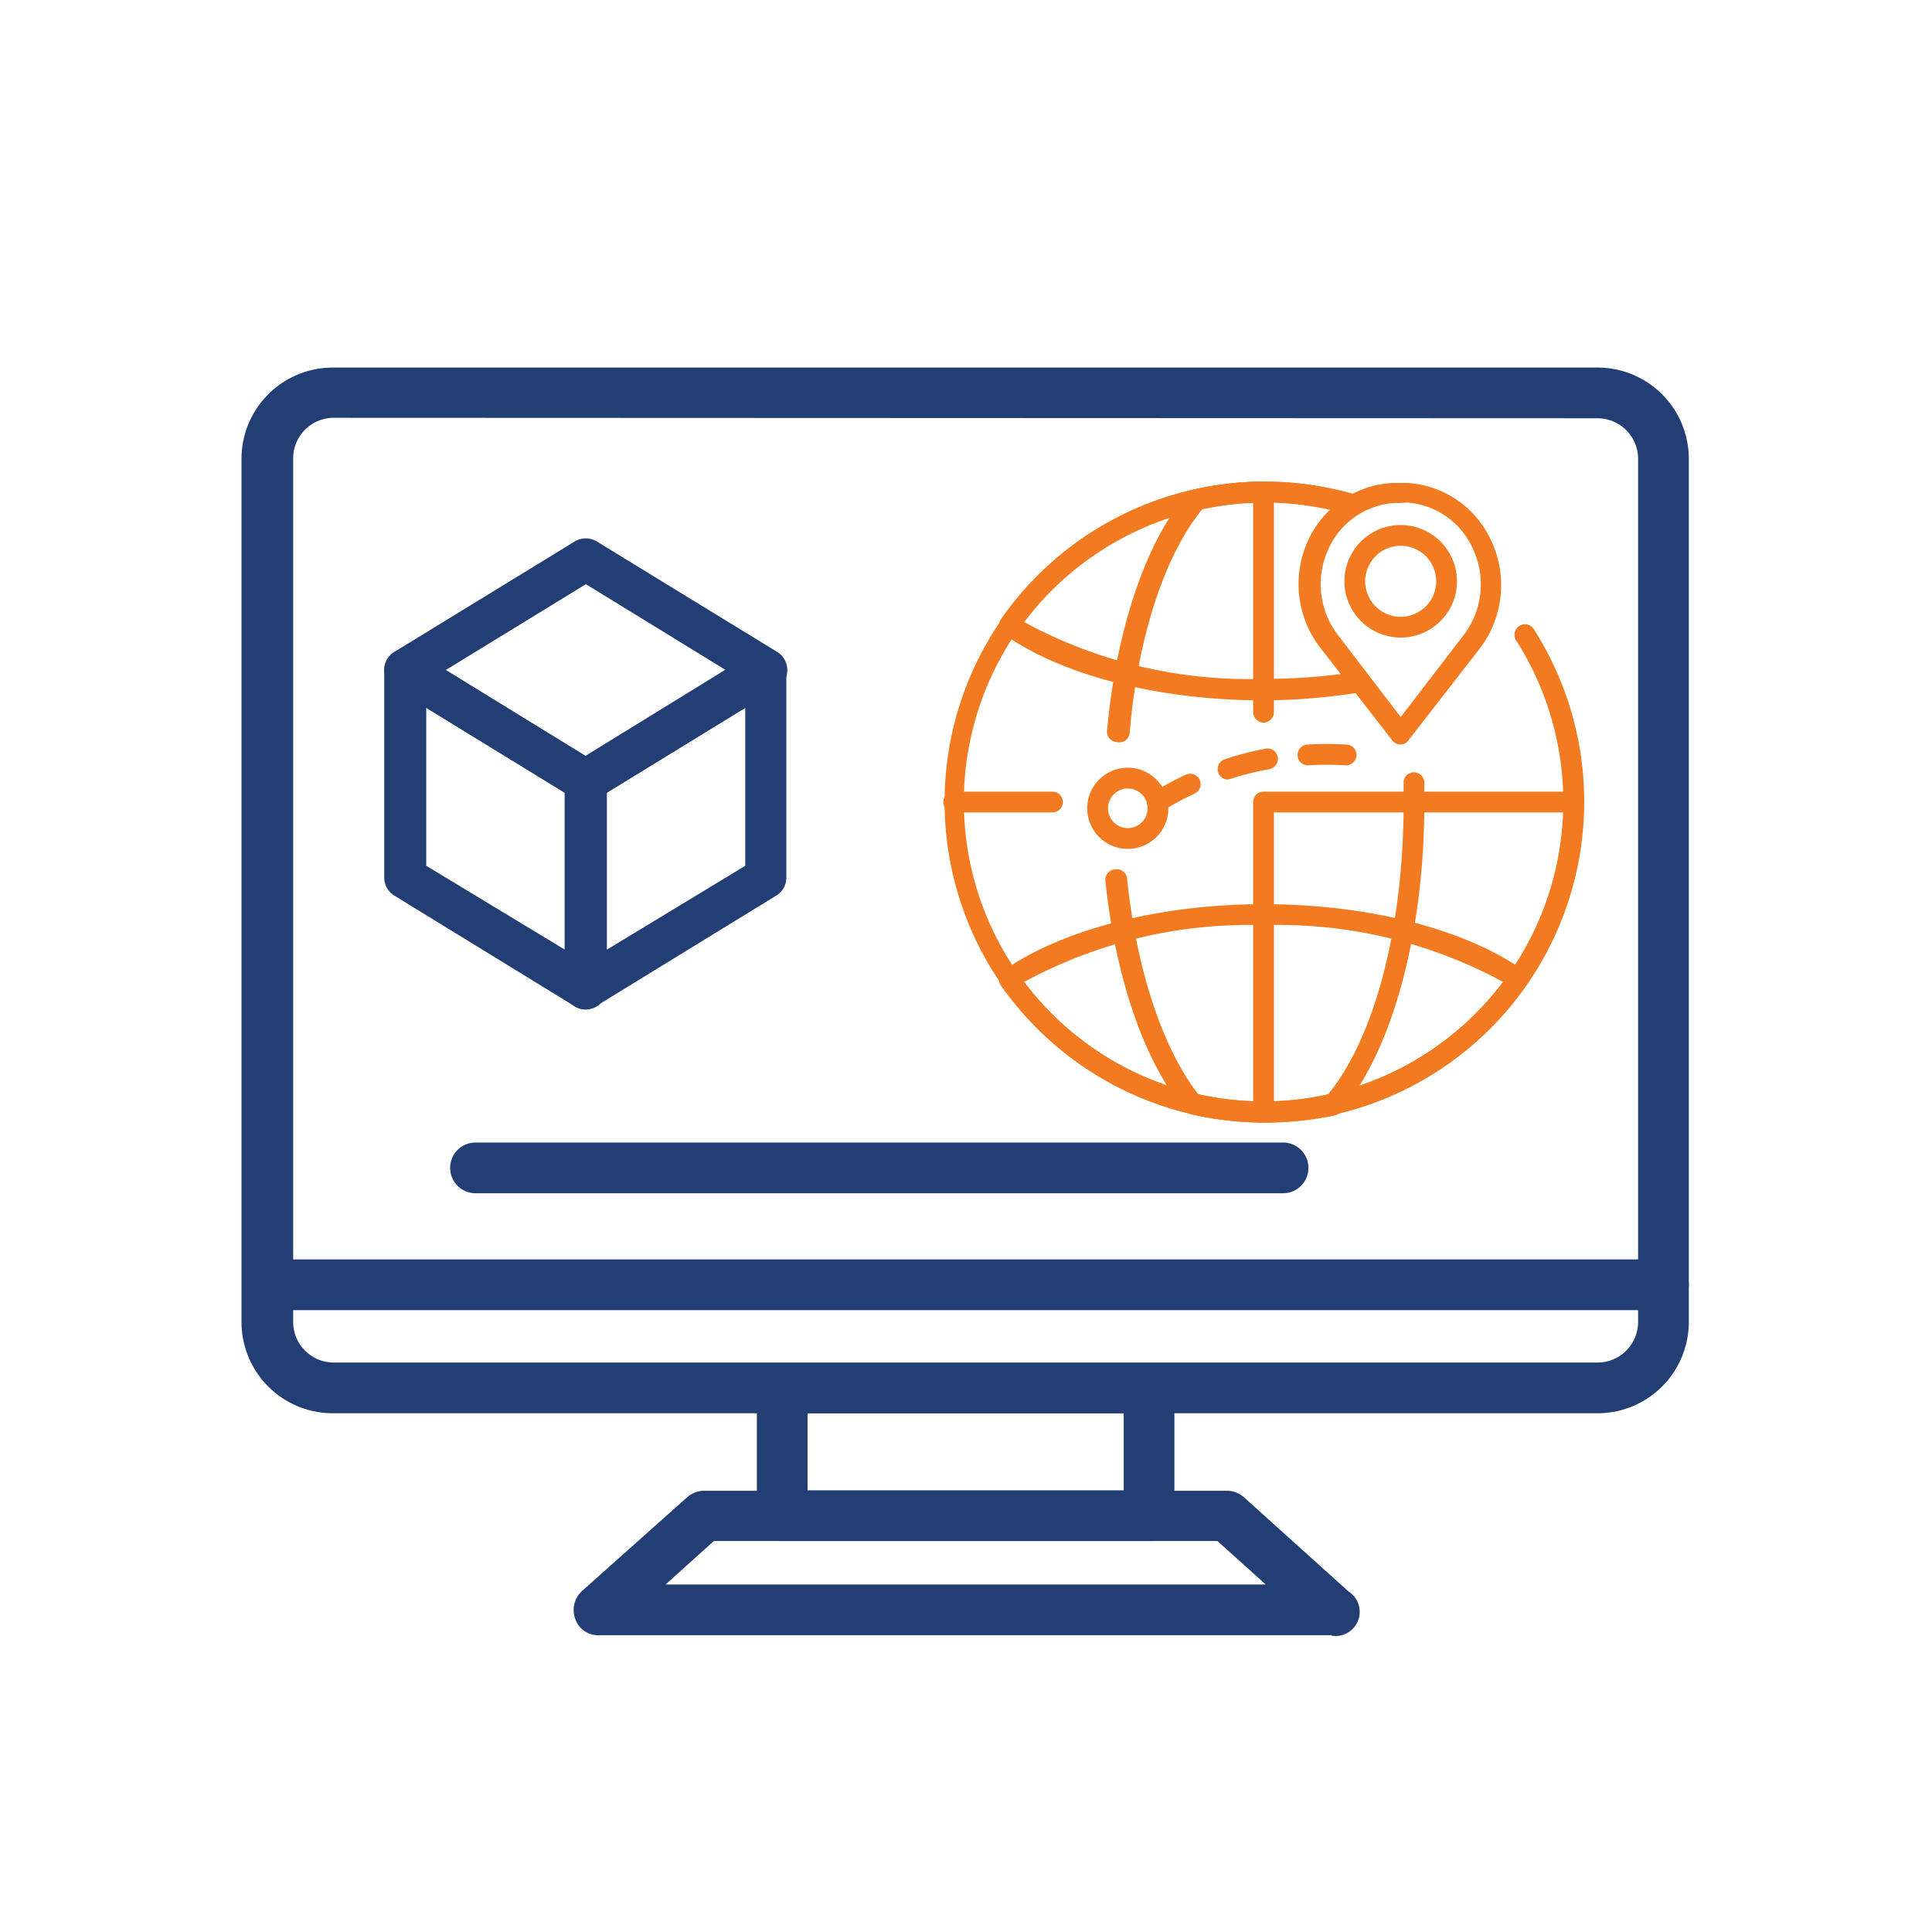
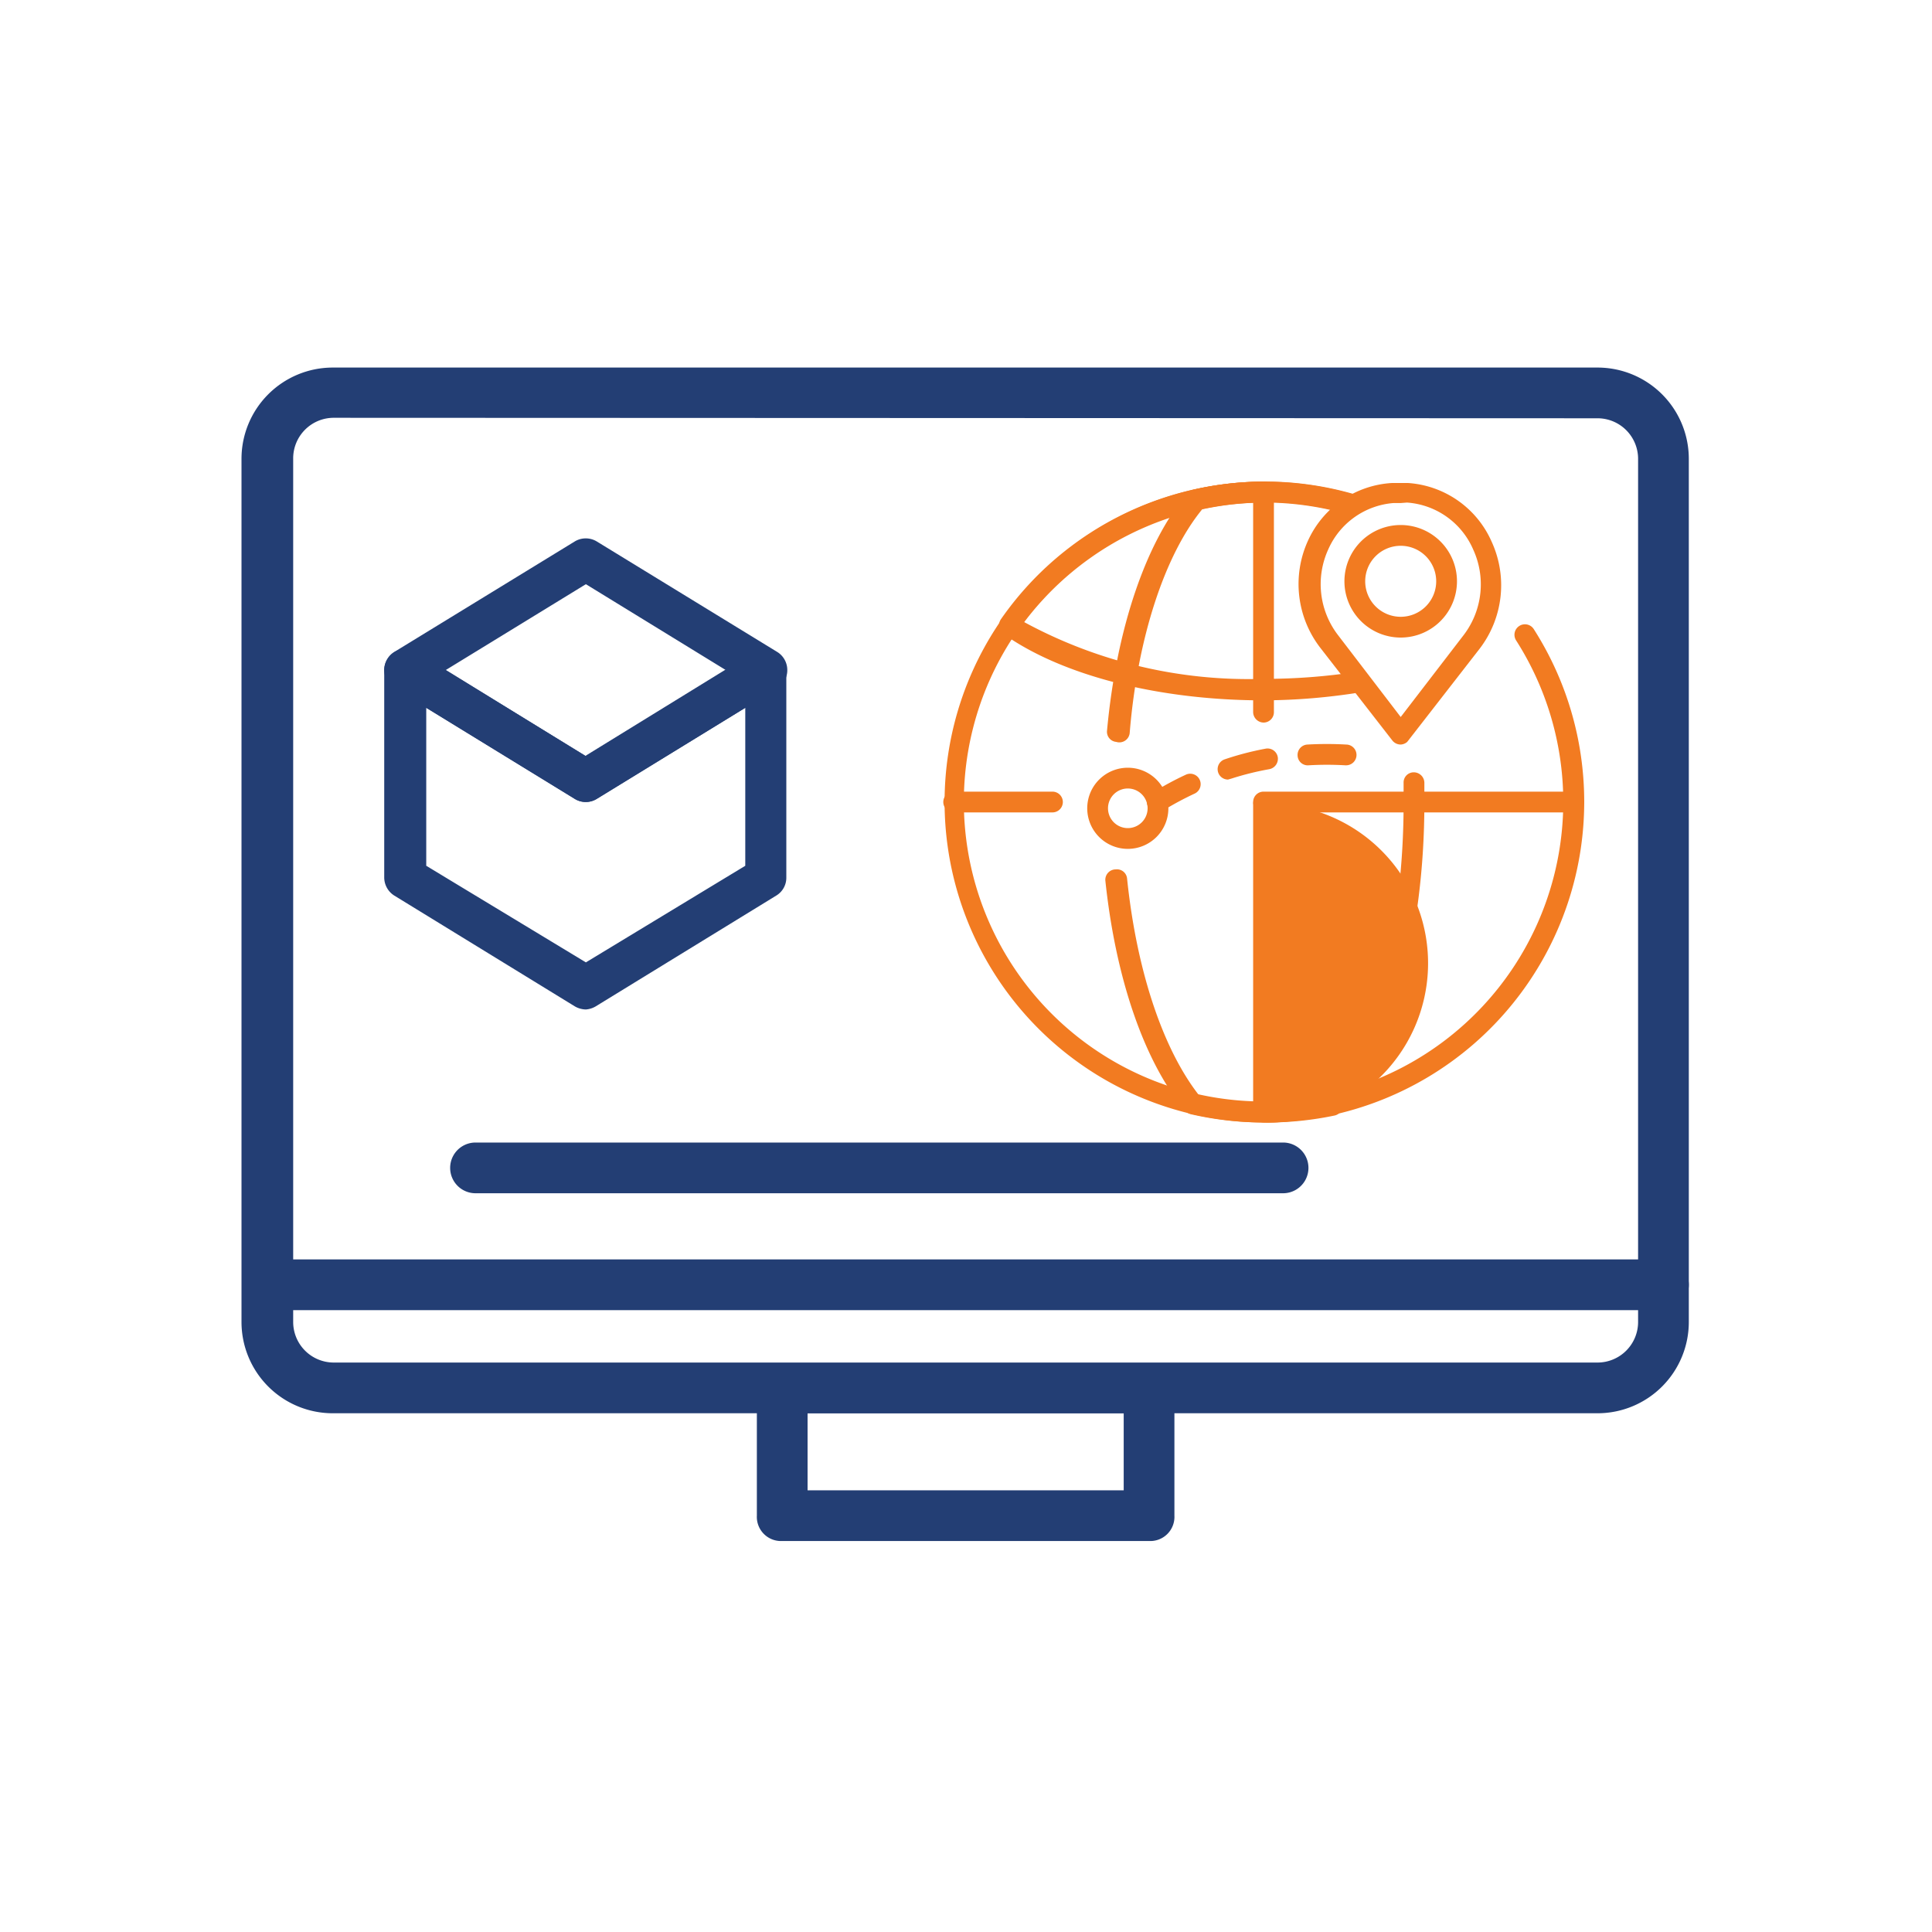
<svg xmlns="http://www.w3.org/2000/svg" id="Layer_1" data-name="Layer 1" viewBox="0 0 80 80">
  <defs>
    <style>.cls-1{fill:#233e74;}.cls-2{fill:#f27b21;}</style>
  </defs>
  <path class="cls-1" d="M66.16,58.52H13.81A3.78,3.78,0,0,1,10,54.74V19a3.78,3.78,0,0,1,3.77-3.78H66.16A3.78,3.78,0,0,1,69.93,19V54.74A3.78,3.78,0,0,1,66.16,58.52ZM13.81,17.3A1.68,1.68,0,0,0,12.14,19V54.74a1.68,1.68,0,0,0,1.67,1.68H66.16a1.68,1.68,0,0,0,1.67-1.68V19a1.68,1.68,0,0,0-1.67-1.68Z" />
  <path class="cls-1" d="M68.88,54.25H11.09a1,1,0,0,1,0-2.1H68.88a1.05,1.05,0,1,1,0,2.1Z" />
  <path class="cls-1" d="M47.58,63.81H32.39a1,1,0,0,1-1.05-1.05v-5.3a1,1,0,0,1,1.05-1H47.58a1,1,0,0,1,1.05,1v5.3A1,1,0,0,1,47.58,63.81Zm-14.14-2.1H46.53V58.52H33.44Z" />
-   <path class="cls-1" d="M55.14,67.71H24.82a1,1,0,0,1-1-.67,1.07,1.07,0,0,1,.28-1.16L28.45,62a1.06,1.06,0,0,1,.7-.27H50.81a1.06,1.06,0,0,1,.7.27l4.33,3.9a1,1,0,0,1-.7,1.83Zm-27.58-2.1H52.41l-2-1.8H29.56Z" />
  <path class="cls-1" d="M24.26,33.21a.84.84,0,0,1-.46-.13l-7.48-4.59a.89.89,0,0,1-.41-.74.9.9,0,0,1,.41-.75l7.48-4.58a.88.88,0,0,1,.91,0L32.19,27a.88.88,0,0,1,.41.75.86.86,0,0,1-.41.74l-7.48,4.59A.84.84,0,0,1,24.26,33.21Zm-5.81-5.46,5.81,3.56,5.8-3.56-5.8-3.56Z" />
  <path class="cls-1" d="M24.26,41.8a.94.94,0,0,1-.46-.13l-7.48-4.59a.89.89,0,0,1-.41-.74V27.75a.87.87,0,0,1,.44-.76.88.88,0,0,1,.89,0l7,4.31,7-4.31a.89.89,0,0,1,.88,0,.87.87,0,0,1,.44.76v8.59a.86.86,0,0,1-.41.74l-7.48,4.59A.93.93,0,0,1,24.26,41.8Zm-6.61-5.95,6.61,4,6.6-4V29.31l-6.15,3.77a.88.88,0,0,1-.91,0l-6.15-3.77Z" />
-   <path class="cls-1" d="M24.26,41.8a.87.87,0,0,1-.88-.87V32.34a.88.88,0,1,1,1.75,0v8.59A.87.87,0,0,1,24.26,41.8Z" />
  <path class="cls-1" d="M53.13,49.41H19.69a1,1,0,0,1,0-2.1H53.13a1,1,0,1,1,0,2.1Z" />
  <path class="cls-2" d="M52.32,46.48a13.27,13.27,0,1,1,3.81-26,.43.43,0,0,1,.29.53.43.43,0,0,1-.54.29,12.56,12.56,0,0,0-3.56-.51,12.41,12.41,0,1,0,10.46,5.73.43.43,0,0,1,.73-.47A13.28,13.28,0,0,1,52.32,46.48Z" />
  <path class="cls-2" d="M52.32,46.48a13.51,13.51,0,0,1-3-.34.45.45,0,0,1-.24-.14c-1.68-2-2.88-5.45-3.31-9.54A.43.43,0,0,1,46.2,36a.42.42,0,0,1,.47.38c.4,3.85,1.5,7.1,3,9a12.32,12.32,0,0,0,5.27,0c2-2.4,3.18-7,3.18-12.12,0-.28,0-.56,0-.84a.42.42,0,0,1,.41-.44.44.44,0,0,1,.45.42c0,.28,0,.57,0,.86,0,5.38-1.33,10.28-3.48,12.79a.43.43,0,0,1-.23.14A13.6,13.6,0,0,1,52.32,46.48Z" />
  <path class="cls-2" d="M46.22,30.72h0a.42.42,0,0,1-.38-.47c.39-4.22,1.61-7.81,3.33-9.83a.45.45,0,0,1,.24-.14,13.51,13.51,0,0,1,3-.34.44.44,0,0,1,0,.87,12.38,12.38,0,0,0-2.63.28c-1.55,1.89-2.68,5.33-3,9.24A.43.43,0,0,1,46.22,30.72Z" />
  <path class="cls-2" d="M52.32,29c-4.27,0-8.3-1-10.77-2.75a.42.42,0,0,1-.18-.27.48.48,0,0,1,.07-.33A13.26,13.26,0,0,1,56.13,20.5a.43.43,0,0,1,.29.53.43.43,0,0,1-.54.29,12.46,12.46,0,0,0-13.47,4.44,19.49,19.49,0,0,0,9.91,2.35,25.1,25.1,0,0,0,3.92-.3.42.42,0,0,1,.49.36.43.43,0,0,1-.35.49A25.68,25.68,0,0,1,52.32,29Z" />
-   <path class="cls-2" d="M52.32,46.48A13.32,13.32,0,0,1,41.44,40.8a.44.44,0,0,1,.11-.61c2.47-1.72,6.5-2.75,10.77-2.75s8.3,1,10.78,2.75a.46.46,0,0,1,.17.28.43.43,0,0,1-.07.33A13.29,13.29,0,0,1,52.32,46.48Zm-9.91-5.82a12.41,12.41,0,0,0,19.83,0,19.5,19.5,0,0,0-9.92-2.35A19.49,19.49,0,0,0,42.41,40.66Z" />
  <path class="cls-2" d="M58,30.83a.44.44,0,0,1-.34-.16l-3-3.86a4.32,4.32,0,0,1-.5-4.42A4.08,4.08,0,0,1,57.64,20h.66a4.08,4.08,0,0,1,3.47,2.44,4.32,4.32,0,0,1-.5,4.42l-3,3.86A.44.44,0,0,1,58,30.83Zm0-10H57.7A3.23,3.23,0,0,0,55,22.75a3.46,3.46,0,0,0,.39,3.53L58,29.69l2.62-3.41A3.46,3.46,0,0,0,61,22.75a3.23,3.23,0,0,0-2.74-1.94Z" />
  <path class="cls-2" d="M58,26.4a2.33,2.33,0,1,1,2.33-2.33A2.33,2.33,0,0,1,58,26.4Zm0-3.8a1.47,1.47,0,1,0,1.47,1.47A1.47,1.47,0,0,0,58,22.6Z" />
  <path class="cls-2" d="M46.7,35.15a1.68,1.68,0,1,1,1.68-1.68A1.68,1.68,0,0,1,46.7,35.15Zm0-2.5a.82.82,0,1,0,.82.82A.82.82,0,0,0,46.7,32.65Z" />
  <path class="cls-2" d="M55.71,31.69a13.06,13.06,0,0,0-1.53,0,.42.42,0,0,1-.45-.41.43.43,0,0,1,.41-.45,14.23,14.23,0,0,1,1.6,0,.43.43,0,0,1,0,.86Z" />
  <path class="cls-2" d="M50.85,32.28a.43.43,0,0,1-.13-.84A12.27,12.27,0,0,1,52.41,31a.43.43,0,0,1,.5.35.44.44,0,0,1-.35.5,12,12,0,0,0-1.57.39Z" />
  <path class="cls-2" d="M47.92,33.64a.42.42,0,0,1-.36-.2.43.43,0,0,1,.14-.6,12.63,12.63,0,0,1,1.4-.76.43.43,0,1,1,.37.78,12.87,12.87,0,0,0-1.32.71A.39.39,0,0,1,47.92,33.64Z" />
  <path class="cls-2" d="M52.32,29.92a.44.44,0,0,1-.43-.43V20.37a.44.44,0,0,1,.43-.43.43.43,0,0,1,.43.43v9.12A.43.43,0,0,1,52.32,29.92Z" />
-   <path class="cls-2" d="M52.32,46.48a.44.44,0,0,1-.43-.44V33.29a.44.44,0,0,1,.43-.43.43.43,0,0,1,.43.43V46A.44.44,0,0,1,52.32,46.48Z" />
+   <path class="cls-2" d="M52.32,46.48a.44.44,0,0,1-.43-.44V33.29a.44.44,0,0,1,.43-.43.43.43,0,0,1,.43.43A.44.44,0,0,1,52.32,46.48Z" />
  <path class="cls-2" d="M43.58,33.64H39.49a.43.43,0,0,1,0-.86h4.09a.43.43,0,1,1,0,.86Z" />
  <path class="cls-2" d="M65.16,33.64H52.32a.43.43,0,0,1,0-.86H65.16a.43.43,0,1,1,0,.86Z" />
</svg>